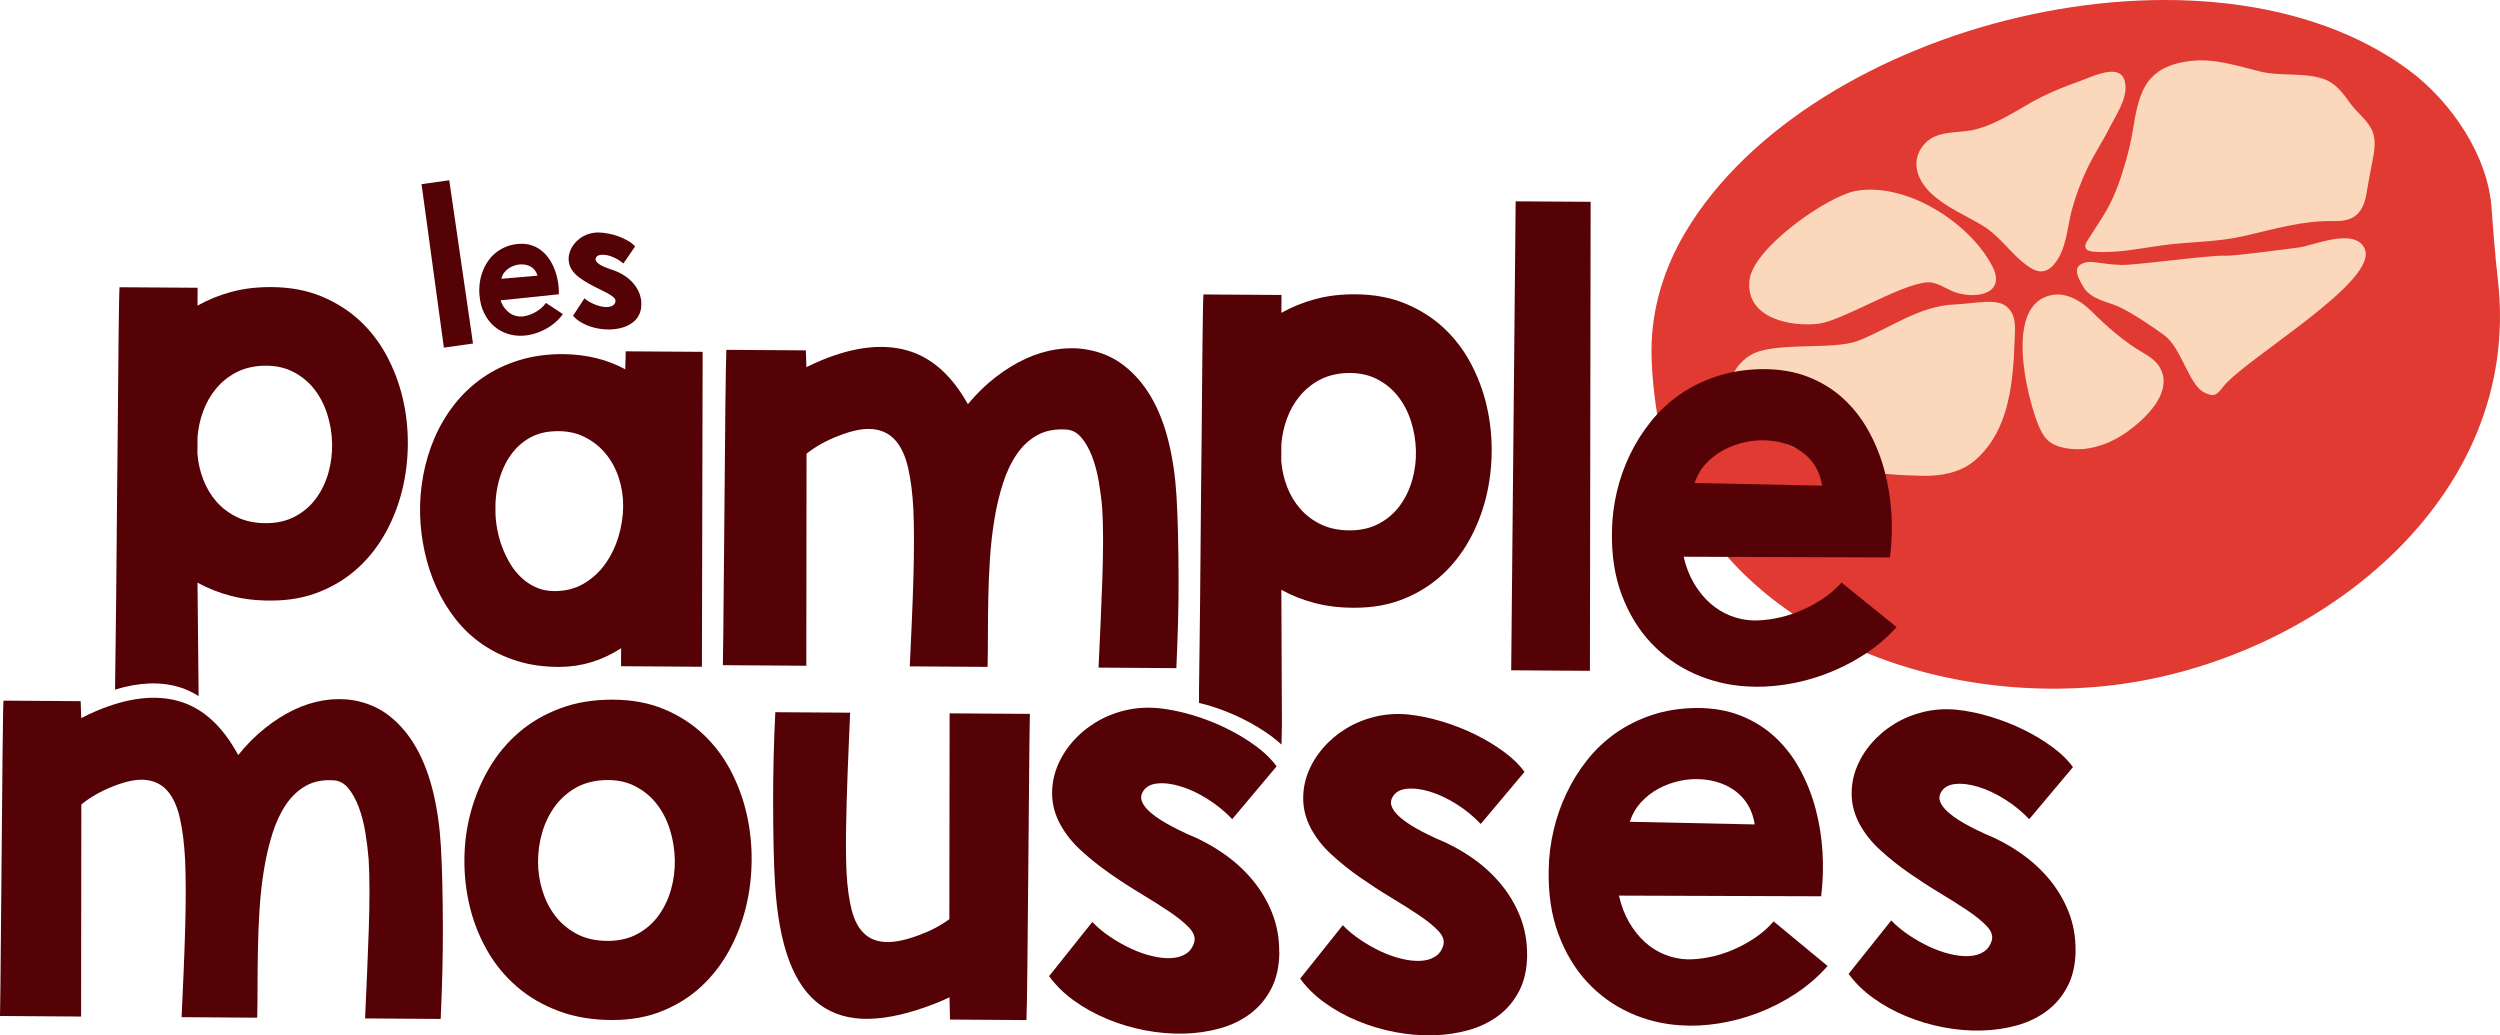
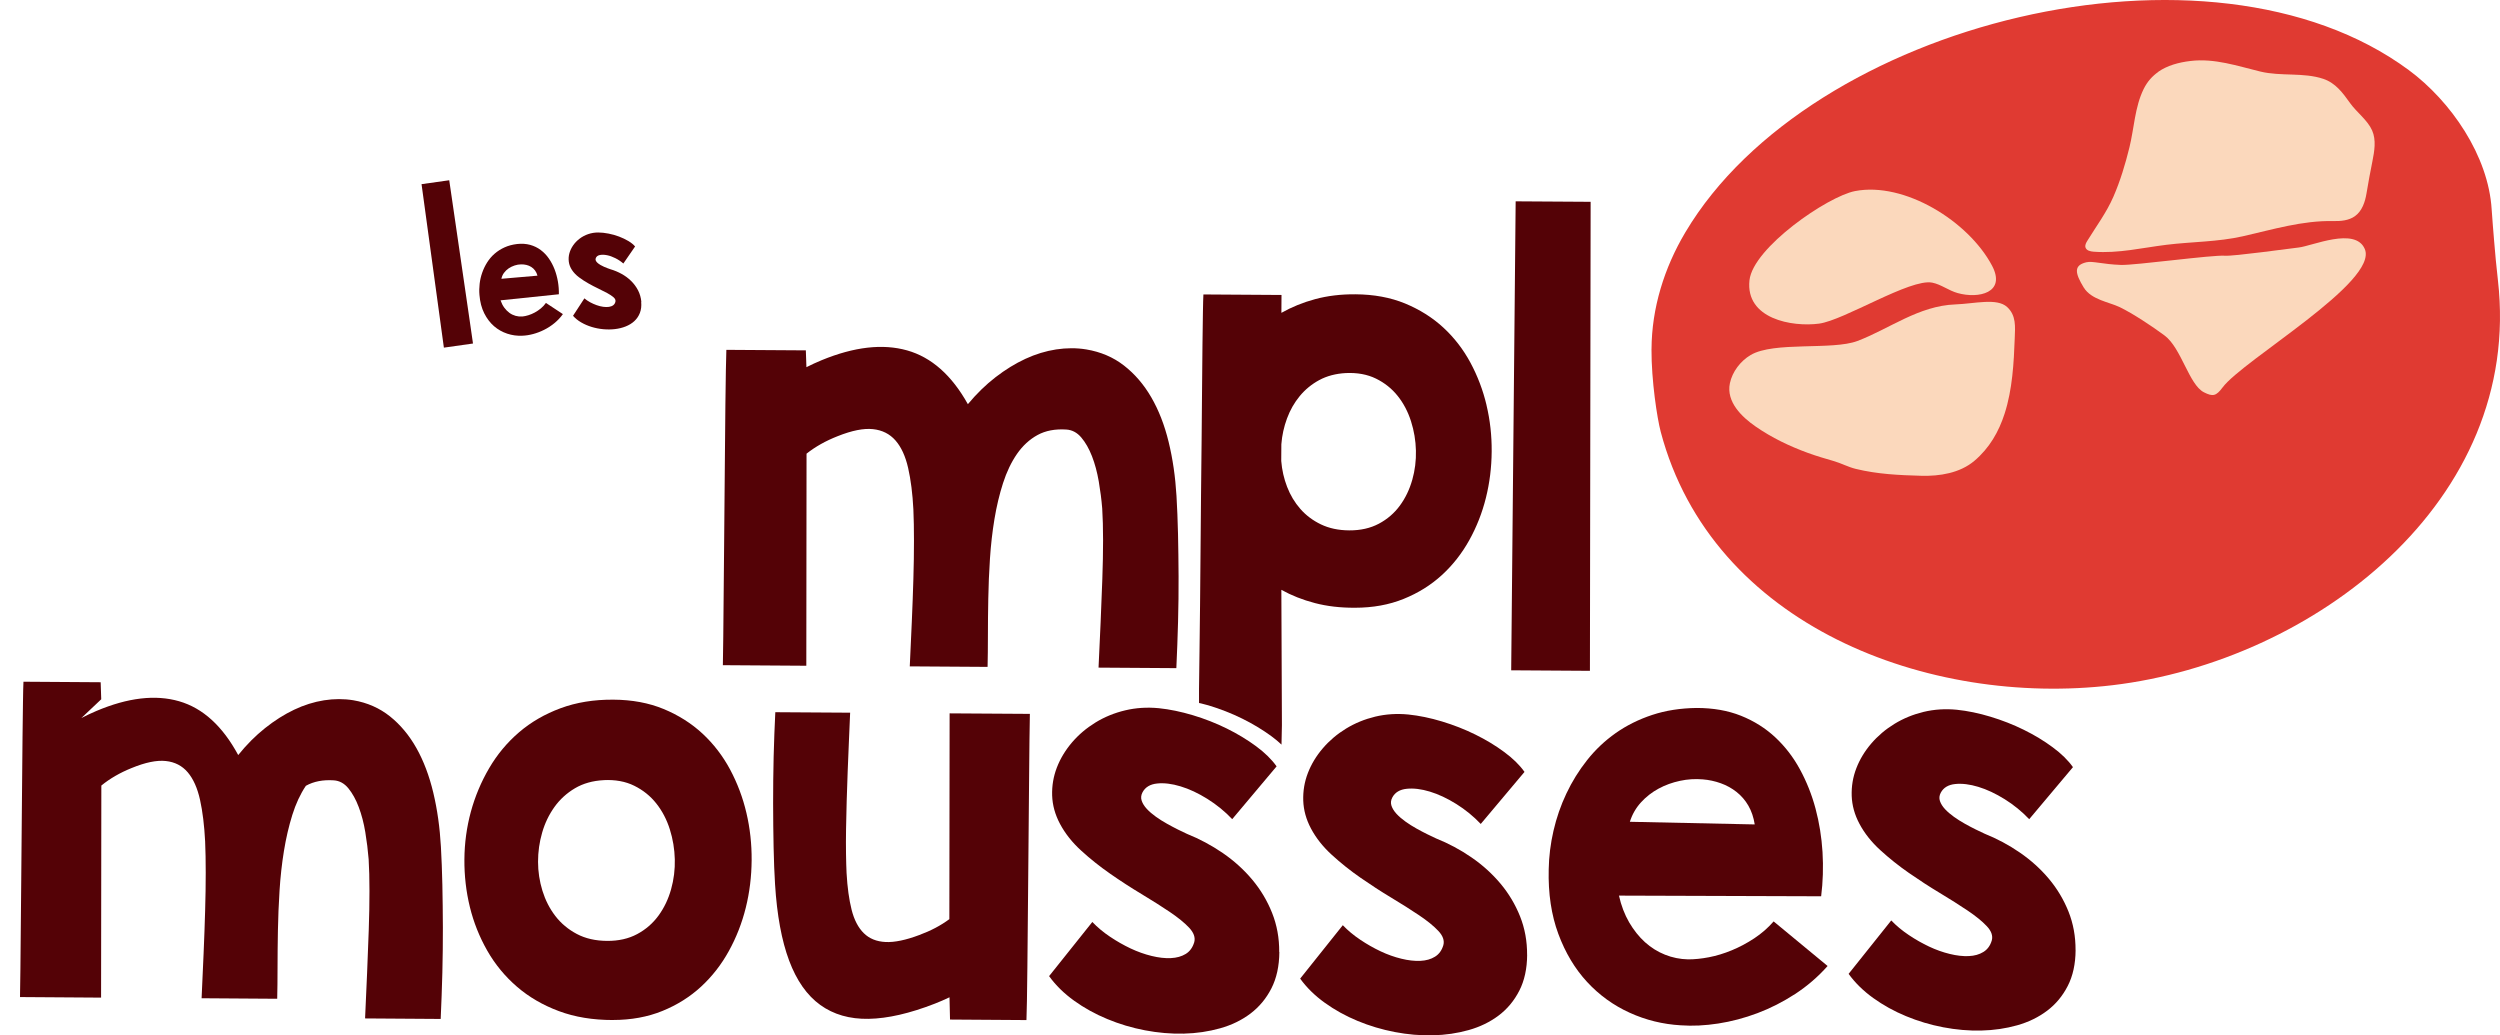
<svg xmlns="http://www.w3.org/2000/svg" viewBox="0 0 672.53 278.52" data-name="Layer 2" id="Layer_2">
  <defs>
    <style>
      .cls-1 {
        fill: #e03a32;
      }

      .cls-2 {
        fill: #540206;
      }

      .cls-3 {
        fill: #fbd8bc;
      }
    </style>
  </defs>
  <g data-name="Layer 1" id="Layer_1-2">
    <g>
      <g>
        <path d="M576.81,11.66c-34.09,1.15-75.07,15.44-98.99,40.34-40.1,41.73-11.91,80.67,38.27,87.5,45.39,6.18,118.92-16.09,136.81-62.62,18.49-48.08-39.25-66.47-76.09-65.23h0Z" class="cls-1" />
        <path d="M577.83,1.81c-38.65,2.68-84.6,17.31-111.79,47.15-45.57,50.03-9.77,97.96,43.38,104.78,51.63,6.62,135.09-15.99,155.45-71.75C685.91,24.37,621.64-1.23,577.82,1.81h.01Z" class="cls-1" />
        <path d="M444.28,93.89c.05-11.01,3.42-21.82,9.04-31.29.03-.06.07-.11.1-.17,33.57-56.42,140.99-83.2,194.58-43.57,11.32,8.37,21.43,23.03,22.29,37.51.17,2.88.45,5.6.66,8.45.24,3.17.64,7.19,1.02,10.56,6.81,59.57-49.71,102.53-103.68,108.95-49.47,5.89-107.73-15.95-121.54-68.18-.94-3.56-2.52-13.71-2.48-22.25h.01ZM667.53,57.22c-.03-.32-.25-2.83-.81-5.77-1.26-6.58-3.92-12.81-7.81-18.26-1.18-1.66-2.18-3.02-2.52-3.41-32.81-36.85-102.72-30.22-143.71-12.2-33.01,14.51-77.88,50.67-63.39,91.89,13.97,39.74,71.75,45.92,107.35,40.8,40.25-5.79,101.72-34.32,110.1-78.77.84-4.44,1.08-11.01.79-14.27h0Z" class="cls-1" />
        <path d="M579.05,9.85c34.79.03,85.95,15.17,78.06,59.89-8.41,47.62-79.16,73.83-121.58,74.71-36.52.76-91.12-16.82-78.71-63.83,12.02-45.54,79.72-70.8,122.24-70.77h-.01ZM575.78,12.62c-34.09,1.15-75.07,15.44-98.99,40.34-40.1,41.73-11.91,80.67,38.27,87.5,45.39,6.18,118.92-16.09,136.81-62.62,18.49-48.08-39.25-66.47-76.09-65.23h0Z" class="cls-1" />
      </g>
      <g>
        <path d="M539.27,111.26c2.09-6.47,2.48-13.69,2.72-20.32.11-3.05.43-6.08-2.05-8.35-2.74-2.51-8.72-.89-13.91-.7-9.91.36-17.8,6.61-26.4,9.85-6.73,2.53-22.43.06-28.68,3.76-2.73,1.61-4.94,4.49-5.59,7.61-1.03,5.01,3.21,9.06,6.94,11.64,4.33,3,9.11,5.29,14.05,7.09,2.26.82,4.56,1.51,6.88,2.17,2.05.58,3.88,1.61,6.01,2.13,5.81,1.42,11.65,1.69,17.6,1.85,4.92.14,10.38-.72,14.27-4,4.1-3.46,6.6-7.88,8.16-12.72h0Z" class="cls-3" />
-         <path d="M581.58,100.06c-.13-.35-.28-.69-.46-1.04-.94-1.76-2.65-2.98-4.38-3.98-5.31-3.07-9.92-7.15-14.25-11.45-2.65-2.63-6.53-4.92-10.42-4.24-13.03,2.3-6.87,27.08-3.83,34.73,1.37,3.46,2.78,5.37,6.57,6.29,6.23,1.52,12.67-.74,17.72-4.42,4.47-3.26,11.33-9.66,9.06-15.9h0Z" class="cls-3" />
        <path d="M580.61,19.34c-1.62,1.13-2.98,2.63-3.96,4.64-2.38,4.89-2.53,10.48-3.81,15.68-1.11,4.51-2.45,8.99-4.31,13.26-1.89,4.33-4.58,7.89-7.03,11.88-.33.54-.66,1.16-.48,1.76.26.85,1.32,1.09,2.21,1.15,6.68.5,13.02-1.05,19.58-1.86,6.85-.84,13.78-.76,20.54-2.29,8.04-1.82,16.04-4.27,24.33-4.09,2.03.04,4.19-.14,5.84-1.33,1.9-1.37,2.72-3.8,3.1-6.12.47-2.9,1.01-5.71,1.58-8.59.55-2.77,1.07-5.76-.07-8.34-1.23-2.78-4.12-4.84-5.9-7.32-1.96-2.74-3.9-5.44-7.24-6.56-5.34-1.79-11.39-.62-16.92-1.96-6.19-1.5-12.31-3.62-18.78-2.85-3.22.38-6.25,1.22-8.69,2.91v.03Z" class="cls-3" />
-         <path d="M571.78,22.96c.29,3.97-2.57,7.99-4.27,11.38-1.88,3.76-4.27,7.29-6.06,11.09-1.7,3.61-3.12,7.36-4.14,11.22-1.28,4.86-1.4,10.62-4.88,14.62-.84.97-2.03,1.71-3.32,1.73-1.05.02-2.06-.43-2.95-.99-4.88-3.1-7.8-8.32-12.89-11.37-4.59-2.75-9.66-4.81-13.63-8.49-3.91-3.63-5.86-8.86-2.04-13.3,3.49-4.06,9.37-2.82,14.02-4.08,5.09-1.37,9.58-4.2,14.1-6.81,4.48-2.59,9.16-4.52,14.04-6.24,2.58-.91,7.75-3.48,10.39-1.94.89.52,1.5,1.51,1.62,3.19h.01Z" class="cls-3" />
        <path d="M535.9,71.5c-6.34-12.02-23.62-22.66-36.86-20.1-7.38,1.42-27.45,15.22-28.41,23.99-1.13,10.39,11.44,12.63,18.71,11.67,6.77-.9,24.53-12.19,30.44-11.03,2.37.46,4.44,2.14,6.86,2.81,5.64,1.58,13.08-.08,9.26-7.34Z" class="cls-3" />
        <path d="M560.56,77.35c2.01,3.3,6.88,3.92,9.71,5.29,3.49,1.7,8.69,5.13,12.02,7.61,4.53,3.37,6.56,13.23,10.59,15.28,2.4,1.22,3.29,1.03,5.02-1.3,5.46-7.37,42.05-28.44,38.25-37.26-2.59-6.01-14.14-.78-17.83-.38-2.42.26-17.47,2.38-19.82,2.2-3.23-.26-24.18,2.6-27.9,2.48-5.03-.17-7.68-1.12-9.37-.71-3.4.83-3.08,2.85-.67,6.81v-.02Z" class="cls-3" />
      </g>
    </g>
    <g>
      <path d="M151.42,84.5c-.65.92-1.42,1.73-2.29,2.44s-1.79,1.31-2.76,1.79c-.97.49-1.95.86-2.96,1.13s-1.97.42-2.89.45c-1.39.07-2.75-.11-4.07-.55s-2.51-1.11-3.56-2.02c-1.05-.92-1.93-2.07-2.63-3.47s-1.13-3.04-1.28-4.91c-.09-.99-.07-2,.05-3.03s.35-2.02.69-2.98c.34-.97.78-1.89,1.33-2.76s1.21-1.65,1.99-2.33,1.67-1.25,2.68-1.71,2.14-.76,3.39-.91c1.27-.14,2.44-.06,3.5.23,1.06.3,2,.75,2.84,1.38s1.57,1.38,2.19,2.28c.62.89,1.13,1.86,1.54,2.91.4,1.05.7,2.14.9,3.29s.28,2.29.26,3.43l-15.69,1.63c.26.75.59,1.41,1.01,1.98.42.57.88,1.03,1.39,1.4s1.06.63,1.66.8c.59.16,1.2.22,1.83.17.49-.05,1.03-.16,1.6-.34.58-.18,1.15-.42,1.72-.73s1.12-.68,1.64-1.11c.52-.43.97-.92,1.36-1.47l4.55,3h.01ZM144.59,74.17c-.14-.54-.36-1.01-.65-1.4s-.63-.71-1.03-.96-.83-.43-1.3-.54-.95-.16-1.43-.15c-.59,0-1.17.11-1.75.3s-1.11.45-1.6.78-.9.74-1.25,1.21-.58,1-.7,1.59l9.71-.84h0Z" class="cls-2" />
      <path d="M172.49,81.21c.1,1.13-.02,2.13-.36,2.99s-.84,1.59-1.49,2.19c-.65.6-1.43,1.07-2.33,1.43s-1.86.59-2.88.71c-1.02.12-2.07.13-3.14.03s-2.11-.3-3.12-.61-1.95-.71-2.82-1.22c-.87-.5-1.6-1.1-2.2-1.78l3.06-4.69c.45.39.97.74,1.54,1.05.57.31,1.16.57,1.75.78.59.21,1.17.36,1.75.44s1.1.09,1.57.02c.47-.07.85-.22,1.16-.45.31-.24.51-.57.59-1.01.06-.39-.11-.76-.52-1.12s-.97-.73-1.68-1.12c-.71-.38-1.51-.79-2.41-1.22-.9-.43-1.79-.89-2.67-1.39-.89-.5-1.72-1.04-2.51-1.63-.79-.59-1.43-1.25-1.91-1.98-.47-.71-.75-1.45-.85-2.22-.1-.78-.05-1.54.16-2.29s.55-1.46,1.02-2.14c.47-.67,1.05-1.27,1.74-1.79.68-.52,1.45-.92,2.29-1.21.85-.29,1.74-.44,2.69-.44.88,0,1.82.11,2.8.3s1.92.46,2.82.8c.9.34,1.73.74,2.49,1.19.76.45,1.36.94,1.82,1.47l-3.16,4.59c-.65-.57-1.37-1.05-2.15-1.44s-1.53-.66-2.25-.8-1.36-.16-1.91-.05-.92.38-1.1.82c-.1.24-.1.47,0,.69s.26.43.48.62.48.38.79.56.62.33.95.48c.33.14.64.27.94.38s.55.21.75.27c1.06.31,2.07.73,3.03,1.26.96.53,1.82,1.17,2.57,1.91s1.37,1.58,1.86,2.52c.48.94.78,1.97.88,3.09h-.04Z" class="cls-2" />
-       <path d="M188.8,179.37l-21.74-.15.03-4.84c-5.09,3.31-10.59,4.99-16.51,5.03-4.21.01-8.04-.52-11.5-1.61s-6.58-2.59-9.34-4.5-5.17-4.18-7.21-6.79c-2.04-2.61-3.75-5.42-5.12-8.46-1.37-3.03-2.42-6.2-3.15-9.51s-1.15-6.64-1.25-9.99c-.1-3.55.18-7.1.84-10.65.66-3.55,1.68-6.93,3.07-10.15,1.39-3.21,3.16-6.2,5.33-8.97,2.16-2.76,4.7-5.15,7.61-7.18,2.91-2.02,6.19-3.59,9.83-4.71,3.64-1.12,7.65-1.66,12.02-1.63,3.18.06,6.14.44,8.87,1.13s5.28,1.68,7.64,2.96v-.98c0-.49.02-1,.05-1.53.02-.53.04-1.02.04-1.47v-.86l20.71.14-.2,84.7-.02.02ZM149.17,116.02c-2.45.07-4.67.65-6.66,1.76s-3.68,2.64-5.08,4.59c-1.4,1.95-2.47,4.25-3.2,6.9s-1.05,5.53-.95,8.63c.03,1.43.19,2.94.49,4.54.3,1.59.73,3.17,1.32,4.72.58,1.56,1.3,3.04,2.14,4.45s1.85,2.67,3.01,3.76c1.16,1.09,2.47,1.97,3.93,2.63,1.47.66,3.1,1,4.89,1.01,2.98.02,5.62-.64,7.91-1.97,2.3-1.33,4.23-3.09,5.79-5.26,1.57-2.17,2.77-4.63,3.6-7.36s1.26-5.46,1.28-8.2-.37-5.16-1.17-7.63c-.8-2.48-1.99-4.67-3.57-6.58s-3.52-3.42-5.82-4.54-4.94-1.6-7.92-1.46h.01Z" class="cls-2" />
      <path d="M216.93,98.78c.68-.35,1.35-.67,2.03-.98.68-.3,1.37-.61,2.09-.91,8.75-3.6,16.41-4.48,22.97-2.63,6.56,1.85,12.01,6.68,16.35,14.47,2.34-2.81,4.82-5.23,7.45-7.26s5.31-3.68,8.03-4.94c2.73-1.26,5.48-2.1,8.27-2.53,2.79-.42,5.48-.43,8.1,0,3.87.65,7.26,2.09,10.15,4.34,2.89,2.25,5.34,5.1,7.34,8.55s3.56,7.45,4.66,11.98c1.11,4.53,1.81,9.38,2.12,14.54.19,3.18.32,6.59.41,10.23.08,3.64.13,7.45.15,11.42s-.03,8.04-.14,12.21c-.11,4.17-.27,8.33-.46,12.47l-20.93-.14c.2-4.06.38-8.11.56-12.17.17-4.06.33-7.95.46-11.68.13-3.73.2-7.2.2-10.42s-.08-6.06-.23-8.54c-.19-2.38-.51-4.81-.93-7.29-.43-2.47-1.03-4.73-1.82-6.76s-1.75-3.72-2.88-5.05-2.47-2.04-4.03-2.14c-2.99-.19-5.57.29-7.73,1.47s-4,2.88-5.54,5.09c-1.53,2.22-2.78,4.84-3.75,7.85-.97,3.02-1.74,6.24-2.31,9.68s-.97,6.99-1.21,10.65c-.24,3.66-.39,7.24-.45,10.75-.07,3.51-.1,6.84-.1,9.99s-.03,5.95-.09,8.37l-20.93-.14c.2-4.06.38-8.08.55-12.07.17-3.99.32-7.81.42-11.45.11-3.64.16-7.05.16-10.22s-.05-6-.16-8.47c-.22-4.28-.69-8-1.41-11.16s-1.85-5.63-3.4-7.4c-1.55-1.77-3.58-2.79-6.08-3.05-2.51-.26-5.66.37-9.47,1.89-3.21,1.26-6.01,2.83-8.38,4.71l-.06,57.05-22.45-.15c.05-1.89.09-4.46.11-7.68s.06-6.84.1-10.85c.05-4.01.09-8.28.12-12.8s.07-9.05.12-13.6c.05-4.54.09-8.98.12-13.3s.07-8.28.11-11.88c.05-3.6.09-6.68.13-9.26s.08-4.4.13-5.46l21.38.14.16,4.57v-.03Z" class="cls-2" />
      <path d="M427.72,180.46l-21.19-.14,1.2-126.16,20.17.13-.19,126.17h0Z" class="cls-2" />
-       <path d="M21.88,193.17c.66-.35,1.32-.68,1.97-.98.66-.3,1.34-.61,2.03-.91,8.5-3.61,15.95-4.48,22.32-2.63,6.38,1.85,11.67,6.67,15.88,14.47,2.27-2.81,4.68-5.23,7.24-7.26,2.55-2.03,5.16-3.68,7.81-4.94,2.65-1.26,5.33-2.1,8.04-2.53,2.71-.42,5.33-.43,7.87-.01,3.76.64,7.05,2.09,9.86,4.33,2.81,2.25,5.19,5.1,7.13,8.55,1.94,3.45,3.45,7.45,4.53,11.98s1.76,9.38,2.05,14.54c.18,3.18.31,6.59.39,10.23s.12,7.45.14,11.42c0,3.97-.03,8.04-.14,12.21s-.26,8.33-.45,12.47l-20.34-.14c.19-4.06.37-8.11.54-12.17.17-4.06.32-7.95.45-11.68.13-3.73.19-7.2.19-10.42s-.07-6.06-.22-8.54c-.19-2.38-.49-4.81-.9-7.29-.41-2.47-1-4.73-1.77-6.76-.76-2.03-1.7-3.72-2.79-5.05s-2.4-2.04-3.92-2.14c-2.91-.19-5.41.29-7.51,1.47s-3.89,2.88-5.38,5.09c-1.49,2.22-2.71,4.84-3.65,7.85-.94,3.02-1.69,6.24-2.25,9.68s-.95,6.99-1.18,10.65-.38,7.24-.44,10.75c-.06,3.51-.1,6.84-.1,9.99s-.03,5.95-.09,8.37l-20.34-.14c.19-4.06.37-8.08.54-12.07.17-3.99.31-7.81.41-11.45.11-3.64.16-7.05.16-10.22s-.05-6-.16-8.47c-.22-4.28-.67-8-1.37-11.16-.7-3.16-1.8-5.63-3.3-7.4s-3.47-2.79-5.91-3.05c-2.44-.26-5.5.37-9.2,1.89-3.12,1.26-5.84,2.83-8.14,4.71l-.07,57.05-21.81-.15c.05-1.89.09-4.46.11-7.68s.06-6.84.1-10.85c.05-4.01.09-8.28.12-12.8s.07-9.05.12-13.6c.05-4.54.09-8.98.12-13.3s.07-8.28.11-11.88.09-6.68.12-9.26.08-4.4.13-5.46l20.77.14.15,4.57.03-.02Z" class="cls-2" />
+       <path d="M21.88,193.17c.66-.35,1.32-.68,1.97-.98.66-.3,1.34-.61,2.03-.91,8.5-3.61,15.95-4.48,22.32-2.63,6.38,1.85,11.67,6.67,15.88,14.47,2.27-2.81,4.68-5.23,7.24-7.26,2.55-2.03,5.16-3.68,7.81-4.94,2.65-1.26,5.33-2.1,8.04-2.53,2.71-.42,5.33-.43,7.87-.01,3.76.64,7.05,2.09,9.86,4.33,2.81,2.25,5.19,5.1,7.13,8.55,1.94,3.45,3.45,7.45,4.53,11.98s1.76,9.38,2.05,14.54c.18,3.18.31,6.59.39,10.23s.12,7.45.14,11.42c0,3.97-.03,8.04-.14,12.21s-.26,8.33-.45,12.47l-20.34-.14c.19-4.06.37-8.11.54-12.17.17-4.06.32-7.95.45-11.68.13-3.73.19-7.2.19-10.42s-.07-6.06-.22-8.54c-.19-2.38-.49-4.81-.9-7.29-.41-2.47-1-4.73-1.77-6.76-.76-2.03-1.7-3.72-2.79-5.05s-2.4-2.04-3.92-2.14c-2.91-.19-5.41.29-7.51,1.47c-1.49,2.22-2.71,4.84-3.65,7.85-.94,3.02-1.69,6.24-2.25,9.68s-.95,6.99-1.18,10.65-.38,7.24-.44,10.75c-.06,3.51-.1,6.84-.1,9.99s-.03,5.95-.09,8.37l-20.34-.14c.19-4.06.37-8.08.54-12.07.17-3.99.31-7.81.41-11.45.11-3.64.16-7.05.16-10.22s-.05-6-.16-8.47c-.22-4.28-.67-8-1.37-11.16-.7-3.16-1.8-5.63-3.3-7.4s-3.47-2.79-5.91-3.05c-2.44-.26-5.5.37-9.2,1.89-3.12,1.26-5.84,2.83-8.14,4.71l-.07,57.05-21.81-.15c.05-1.89.09-4.46.11-7.68s.06-6.84.1-10.85c.05-4.01.09-8.28.12-12.8s.07-9.05.12-13.6c.05-4.54.09-8.98.12-13.3s.07-8.28.11-11.88.09-6.68.12-9.26.08-4.4.13-5.46l20.77.14.15,4.57.03-.02Z" class="cls-2" />
      <path d="M164.9,274.4c-5.41,0-10.26-.79-14.56-2.4-4.3-1.6-8.06-3.79-11.27-6.56s-5.88-6-7.99-9.7-3.67-7.62-4.68-11.75c-1.01-4.14-1.5-8.4-1.47-12.79.03-4.38.61-8.65,1.73-12.8,1.13-4.14,2.77-8.06,4.93-11.75,2.16-3.69,4.84-6.91,8.05-9.66s6.93-4.9,11.17-6.47,8.97-2.34,14.21-2.3c5.03.03,9.53.87,13.52,2.52,3.98,1.65,7.46,3.85,10.45,6.62,2.98,2.77,5.45,5.99,7.42,9.66,1.96,3.68,3.43,7.57,4.39,11.69.97,4.12,1.43,8.36,1.4,12.72-.03,4.37-.55,8.61-1.57,12.73-1.02,4.12-2.54,8.01-4.55,11.66-2.01,3.65-4.5,6.85-7.48,9.6s-6.45,4.93-10.41,6.54c-3.96,1.61-8.39,2.43-13.3,2.43h.01ZM162.42,209.87c-2.96.15-5.54.88-7.75,2.18-2.21,1.31-4.05,2.99-5.52,5.04-1.47,2.06-2.58,4.36-3.31,6.91-.74,2.55-1.1,5.16-1.1,7.82s.4,5.26,1.18,7.8c.79,2.54,1.94,4.8,3.47,6.79s3.45,3.6,5.77,4.83,5.04,1.85,8.16,1.87c3.08.02,5.78-.59,8.09-1.83s4.22-2.9,5.74-4.98c1.51-2.07,2.64-4.43,3.38-7.07s1.07-5.33,1-8.07-.51-5.43-1.34-8.06-2.04-4.94-3.63-6.95c-1.59-2.01-3.57-3.6-5.93-4.77-2.36-1.17-5.1-1.67-8.23-1.52h.02Z" class="cls-2" />
      <path d="M255.43,268.28c-.65.32-1.3.61-1.95.89-.65.28-1.32.55-2.01.83-6.75,2.63-12.68,3.99-17.79,4.08-5.11.09-9.45-1.16-13.02-3.74-3.57-2.58-6.36-6.55-8.37-11.92-2.01-5.37-3.27-12.2-3.79-20.52-.18-2.88-.31-6.19-.39-9.95-.08-3.75-.12-7.7-.13-11.83,0-4.13.04-8.31.14-12.52.11-4.21.26-8.21.45-12.01l20.13.13c-.1,2.48-.21,5.04-.33,7.7s-.23,5.34-.33,8.06c-.1,2.72-.19,5.39-.27,8.03-.08,2.64-.14,5.14-.17,7.52-.04,2.38-.04,4.58-.01,6.59.03,2.02.08,3.77.15,5.24.22,3.88.67,7.17,1.36,9.89.69,2.72,1.78,4.81,3.27,6.28s3.44,2.26,5.85,2.38,5.45-.51,9.11-1.89c3.09-1.14,5.77-2.56,8.06-4.26l.07-55.36,21.59.14c-.05,1.76-.09,4.16-.11,7.22s-.05,6.53-.1,10.42c-.05,3.89-.08,8.06-.11,12.49s-.07,8.89-.12,13.36c-.05,4.47-.09,8.83-.12,13.06s-.06,8.11-.11,11.62c-.04,3.51-.08,6.52-.12,9.02s-.08,4.22-.13,5.18l-20.56-.14-.14-5.99h0Z" class="cls-2" />
      <path d="M344.16,256.11c-.03,3.78-.74,7.04-2.14,9.78-1.4,2.74-3.28,4.99-5.63,6.77s-5.08,3.1-8.18,3.97-6.36,1.35-9.78,1.43-6.89-.22-10.4-.89c-3.52-.67-6.9-1.68-10.14-3.03-3.25-1.34-6.23-2.99-8.94-4.94s-4.96-4.15-6.73-6.61l11.63-14.57c1.37,1.44,2.96,2.76,4.76,3.97,1.8,1.21,3.65,2.26,5.53,3.15,1.89.89,3.77,1.56,5.66,2.02s3.62.66,5.18.58c1.57-.07,2.9-.45,4.01-1.13,1.1-.68,1.86-1.74,2.28-3.16.33-1.26-.13-2.55-1.38-3.89-1.25-1.33-2.99-2.74-5.22-4.25-2.23-1.5-4.76-3.1-7.6-4.81s-5.64-3.52-8.42-5.46c-2.77-1.93-5.38-4-7.8-6.22-2.43-2.21-4.32-4.61-5.69-7.18-1.33-2.49-2.03-5.04-2.12-7.64-.08-2.6.34-5.11,1.27-7.53.93-2.41,2.29-4.66,4.07-6.75,1.78-2.08,3.89-3.87,6.32-5.36s5.09-2.58,7.99-3.27c2.89-.69,5.91-.88,9.04-.58,2.93.3,5.99.94,9.17,1.89,3.19.96,6.22,2.15,9.1,3.57s5.5,3.01,7.87,4.75c2.37,1.75,4.22,3.56,5.55,5.44l-11.94,14.2c-1.98-2.09-4.21-3.9-6.68-5.45-2.47-1.54-4.88-2.67-7.21-3.37-2.34-.71-4.44-.97-6.31-.77-1.87.19-3.18.98-3.92,2.35-.41.77-.49,1.53-.23,2.29.26.76.72,1.49,1.39,2.21s1.48,1.41,2.43,2.09c.95.68,1.94,1.3,2.98,1.88,1.03.58,2.03,1.1,2.98,1.58.95.47,1.75.86,2.4,1.15,3.41,1.37,6.62,3.09,9.64,5.16,3.02,2.08,5.66,4.46,7.92,7.16s4.04,5.68,5.34,8.95c1.3,3.27,1.94,6.77,1.91,10.51h.04Z" class="cls-2" />
      <path d="M410.82,256.87c-.02,3.73-.73,6.95-2.11,9.64-1.38,2.7-3.23,4.92-5.55,6.67-2.32,1.75-5.01,3.06-8.06,3.92-3.05.86-6.27,1.33-9.64,1.41s-6.79-.22-10.25-.88c-3.47-.67-6.8-1.66-10-2.99-3.2-1.32-6.14-2.95-8.81-4.87-2.68-1.92-4.89-4.09-6.64-6.51l11.47-14.37c1.35,1.42,2.92,2.72,4.7,3.91,1.78,1.2,3.6,2.23,5.46,3.11,1.86.88,3.72,1.54,5.58,1.99,1.86.46,3.57.65,5.11.58,1.55-.07,2.86-.44,3.95-1.12,1.09-.67,1.84-1.71,2.25-3.11.33-1.24-.12-2.52-1.36-3.83-1.23-1.31-2.95-2.71-5.15-4.19-2.2-1.48-4.69-3.06-7.49-4.74s-5.56-3.48-8.3-5.38-5.3-3.95-7.69-6.13-4.26-4.54-5.61-7.08c-1.31-2.45-2-4.97-2.09-7.54-.08-2.57.33-5.04,1.25-7.42s2.26-4.6,4.02-6.65c1.76-2.05,3.84-3.82,6.23-5.28,2.4-1.47,5.02-2.54,7.87-3.23,2.85-.68,5.82-.87,8.91-.57,2.89.3,5.9.92,9.04,1.87,3.14.95,6.13,2.12,8.97,3.52s5.43,2.96,7.76,4.69c2.34,1.72,4.16,3.51,5.47,5.36l-11.77,14c-1.95-2.06-4.15-3.85-6.58-5.37s-4.81-2.63-7.11-3.33c-2.3-.7-4.38-.95-6.22-.76-1.85.19-3.14.96-3.87,2.32-.41.76-.48,1.51-.23,2.26.26.75.71,1.47,1.37,2.18s1.46,1.39,2.39,2.06,1.92,1.29,2.94,1.86c1.02.57,2,1.09,2.94,1.55.94.47,1.73.85,2.37,1.13,3.36,1.35,6.53,3.04,9.5,5.09,2.98,2.05,5.58,4.4,7.81,7.06s3.98,5.6,5.27,8.82c1.28,3.22,1.91,6.67,1.89,10.36h0Z" class="cls-2" />
      <path d="M558.36,255.59c-.02,3.73-.73,6.95-2.11,9.64-1.38,2.7-3.23,4.92-5.55,6.67s-5.01,3.06-8.06,3.92c-3.05.86-6.27,1.33-9.64,1.41s-6.79-.22-10.25-.88-6.8-1.66-10-2.99c-3.2-1.32-6.14-2.95-8.81-4.87-2.68-1.92-4.89-4.09-6.64-6.51l11.47-14.37c1.35,1.42,2.92,2.72,4.7,3.91,1.78,1.2,3.6,2.23,5.46,3.11,1.86.88,3.72,1.54,5.58,1.99,1.86.46,3.57.65,5.11.58,1.55-.07,2.86-.44,3.95-1.12,1.09-.67,1.84-1.71,2.25-3.11.33-1.24-.12-2.52-1.36-3.83-1.23-1.31-2.95-2.71-5.15-4.19s-4.69-3.06-7.49-4.74-5.56-3.48-8.3-5.38-5.3-3.95-7.69-6.13-4.26-4.54-5.61-7.08c-1.31-2.45-2-4.97-2.09-7.54-.08-2.57.33-5.04,1.25-7.42s2.26-4.6,4.02-6.65,3.84-3.82,6.23-5.28c2.4-1.47,5.02-2.54,7.87-3.23,2.85-.68,5.82-.87,8.91-.57,2.89.3,5.9.92,9.04,1.87,3.14.95,6.13,2.12,8.97,3.52s5.43,2.96,7.76,4.69c2.34,1.72,4.16,3.51,5.47,5.36l-11.77,14c-1.95-2.06-4.15-3.85-6.58-5.37-2.44-1.52-4.81-2.63-7.11-3.33-2.3-.7-4.38-.95-6.22-.76-1.85.19-3.14.96-3.87,2.32-.41.76-.48,1.51-.23,2.26.26.75.71,1.47,1.37,2.18s1.46,1.39,2.39,2.06c.94.67,1.92,1.29,2.94,1.86,1.02.57,2,1.09,2.94,1.55.94.47,1.73.85,2.37,1.13,3.36,1.35,6.53,3.04,9.5,5.09,2.98,2.05,5.58,4.4,7.81,7.06s3.98,5.6,5.27,8.82c1.28,3.22,1.91,6.67,1.89,10.36h.01Z" class="cls-2" />
      <path d="M491.66,259.85c-2.58,2.91-5.49,5.42-8.74,7.54-3.25,2.11-6.62,3.83-10.12,5.15s-7.02,2.25-10.57,2.8-6.91.71-10.09.48c-4.8-.28-9.39-1.4-13.75-3.39-4.36-1.98-8.18-4.74-11.45-8.28-3.27-3.54-5.85-7.85-7.73-12.92s-2.75-10.87-2.59-17.37c.06-3.45.49-6.92,1.29-10.39s1.95-6.81,3.47-10.01c1.51-3.2,3.37-6.2,5.58-8.99,2.21-2.79,4.77-5.21,7.69-7.27,2.92-2.05,6.19-3.68,9.82-4.88s7.62-1.82,11.96-1.87c4.42,0,8.38.69,11.9,2.09,3.52,1.41,6.59,3.34,9.23,5.8,2.64,2.46,4.86,5.34,6.65,8.64,1.8,3.31,3.2,6.83,4.2,10.58s1.62,7.64,1.87,11.66c.24,4.03.12,7.99-.37,11.89l-54.39-.18c.6,2.69,1.52,5.08,2.74,7.19,1.23,2.1,2.65,3.88,4.26,5.34,1.62,1.45,3.41,2.58,5.38,3.36,1.97.79,4.04,1.21,6.21,1.26,1.7.01,3.58-.18,5.61-.57,2.04-.39,4.09-1.02,6.17-1.88,2.08-.86,4.09-1.93,6.04-3.22,1.95-1.29,3.68-2.8,5.2-4.54l14.51,11.99h.02ZM472.04,221.77c-.3-1.91-.87-3.59-1.71-5.04s-1.9-2.67-3.17-3.68c-1.27-1-2.69-1.79-4.26-2.35s-3.18-.91-4.85-1.04c-2.01-.17-4.05-.05-6.1.39-2.06.44-3.98,1.13-5.77,2.1s-3.37,2.2-4.73,3.69c-1.37,1.5-2.37,3.24-3,5.23l33.59.71h0Z" class="cls-2" />
-       <path d="M510.2,168.7c-2.63,2.91-5.6,5.42-8.92,7.53s-6.76,3.83-10.32,5.15c-3.57,1.32-7.16,2.25-10.78,2.79s-7.05.71-10.29.48c-4.9-.28-9.58-1.41-14.03-3.39s-8.35-4.74-11.69-8.28-5.97-7.85-7.89-12.92c-1.92-5.08-2.8-10.87-2.64-17.37.06-3.45.5-6.92,1.31-10.39s1.99-6.81,3.54-10.01c1.54-3.2,3.44-6.2,5.69-8.99,2.25-2.79,4.87-5.21,7.85-7.27,2.98-2.05,6.32-3.68,10.03-4.87,3.7-1.2,7.77-1.82,12.2-1.87,4.51,0,8.56.69,12.14,2.09,3.59,1.41,6.73,3.34,9.42,5.8s4.96,5.34,6.79,8.65c1.84,3.31,3.27,6.83,4.29,10.58,1.02,3.75,1.66,7.64,1.91,11.66.25,4.03.12,7.99-.38,11.89l-55.51-.19c.61,2.69,1.55,5.08,2.8,7.19,1.25,2.1,2.7,3.88,4.35,5.34,1.65,1.45,3.48,2.58,5.49,3.36,2.01.79,4.12,1.21,6.34,1.26,1.74,0,3.65-.18,5.73-.57,2.08-.39,4.18-1.02,6.3-1.88s4.17-1.93,6.16-3.22c1.99-1.29,3.76-2.8,5.31-4.54l14.81,11.99h0ZM490.17,130.63c-.3-1.91-.89-3.59-1.75-5.04s-1.94-2.67-3.24-3.68c-1.3-1-2.75-1.79-4.34-2.35s-3.25-.91-4.95-1.04c-2.05-.17-4.13-.05-6.23.39s-4.06,1.13-5.89,2.1c-1.83.96-3.43,2.2-4.83,3.69-1.39,1.5-2.41,3.24-3.06,5.23l34.28.72v-.02Z" class="cls-2" />
      <polygon points="120.85 48.49 126.4 86.58 127.24 92.41 119.41 93.52 113.4 49.54 120.85 48.49" class="cls-2" />
      <path d="M399.9,109.01c-.95-4.03-2.4-7.84-4.33-11.44-1.94-3.6-4.37-6.75-7.31-9.46s-6.38-4.86-10.3-6.48c-3.93-1.61-8.37-2.43-13.33-2.46-3.92-.03-7.53.41-10.83,1.3s-6.33,2.13-9.09,3.69l.03-4.81-21.01-.14c-.05.84-.09,2.42-.13,4.75-.04,2.34-.08,5.23-.12,8.69s-.08,7.37-.11,11.72c-.03,4.36-.07,8.96-.12,13.82s-.11,9.85-.16,14.97-.1,10.17-.13,15.13-.08,9.75-.13,14.38c-.05,4.63-.1,8.86-.15,12.69-.05,3.83-.09,7.18-.13,10.03v3.72c.84.21,1.67.39,2.53.64,3.19.96,6.22,2.15,9.1,3.57s5.5,3.01,7.87,4.75c1,.73,1.88,1.48,2.69,2.24l.11-5.23-.15-36.41c2.74,1.52,5.74,2.71,9.01,3.56,3.27.86,6.86,1.28,10.78,1.26,4.84,0,9.21-.8,13.11-2.38,3.91-1.58,7.33-3.71,10.27-6.4,2.94-2.69,5.39-5.82,7.38-9.39,1.98-3.57,3.48-7.37,4.48-11.41,1.01-4.03,1.52-8.19,1.55-12.46s-.43-8.42-1.39-12.45h0ZM379.91,129.1c-.73,2.58-1.84,4.89-3.33,6.92s-3.38,3.66-5.66,4.87c-2.28,1.21-4.94,1.81-7.98,1.79-2.88-.02-5.4-.56-7.59-1.61-2.18-1.05-4.03-2.44-5.54-4.16s-2.7-3.7-3.56-5.93-1.39-4.56-1.58-6.98l.03-4.5c.18-2.37.69-4.68,1.52-6.93s1.97-4.25,3.42-6.01,3.2-3.2,5.25-4.31,4.43-1.74,7.14-1.89c3.09-.14,5.79.35,8.12,1.49s4.28,2.7,5.85,4.67,2.76,4.24,3.58,6.81c.82,2.57,1.26,5.2,1.32,7.89.07,2.69-.26,5.32-.99,7.9v-.02Z" class="cls-2" />
-       <path d="M48.03,184.78c1.9.55,3.69,1.4,5.4,2.48l-.3-30.52c2.74,1.52,5.74,2.71,9.01,3.56,3.27.86,6.86,1.28,10.78,1.26,4.84,0,9.21-.8,13.11-2.38,3.91-1.58,7.33-3.71,10.27-6.4,2.94-2.69,5.39-5.82,7.38-9.39,1.98-3.57,3.48-7.37,4.48-11.41,1.01-4.03,1.52-8.19,1.55-12.46s-.43-8.42-1.39-12.45c-.95-4.03-2.4-7.84-4.33-11.44-1.94-3.6-4.37-6.75-7.31-9.46s-6.38-4.86-10.3-6.48c-3.93-1.61-8.37-2.43-13.33-2.46-3.92-.03-7.53.41-10.83,1.3s-6.33,2.13-9.09,3.69l.03-4.81-21.01-.14c-.05.84-.09,2.42-.13,4.75-.04,2.34-.08,5.23-.12,8.69s-.08,7.37-.11,11.72c-.03,4.36-.07,8.96-.12,13.82s-.11,9.85-.16,14.97-.1,10.17-.13,15.13-.08,9.75-.13,14.38c-.05,4.63-.1,8.86-.15,12.69-.05,3.83-.09,7.18-.13,10.03l-.02,2.06c6.35-1.93,12.04-2.19,17.07-.73h0ZM53.14,117.54c.18-2.37.69-4.68,1.52-6.93.83-2.25,1.97-4.25,3.42-6.01s3.2-3.2,5.25-4.31,4.43-1.74,7.14-1.89c3.09-.14,5.79.35,8.12,1.49s4.28,2.7,5.85,4.67,2.76,4.24,3.58,6.81c.82,2.57,1.26,5.2,1.32,7.89s-.26,5.32-.99,7.9c-.73,2.58-1.84,4.89-3.33,6.92-1.49,2.03-3.38,3.66-5.66,4.87-2.28,1.21-4.94,1.81-7.98,1.79-2.88-.02-5.4-.56-7.59-1.61-2.18-1.05-4.03-2.44-5.54-4.16s-2.69-3.7-3.56-5.93c-.86-2.23-1.39-4.56-1.58-6.98l.03-4.5v-.02Z" class="cls-2" />
    </g>
  </g>
</svg>